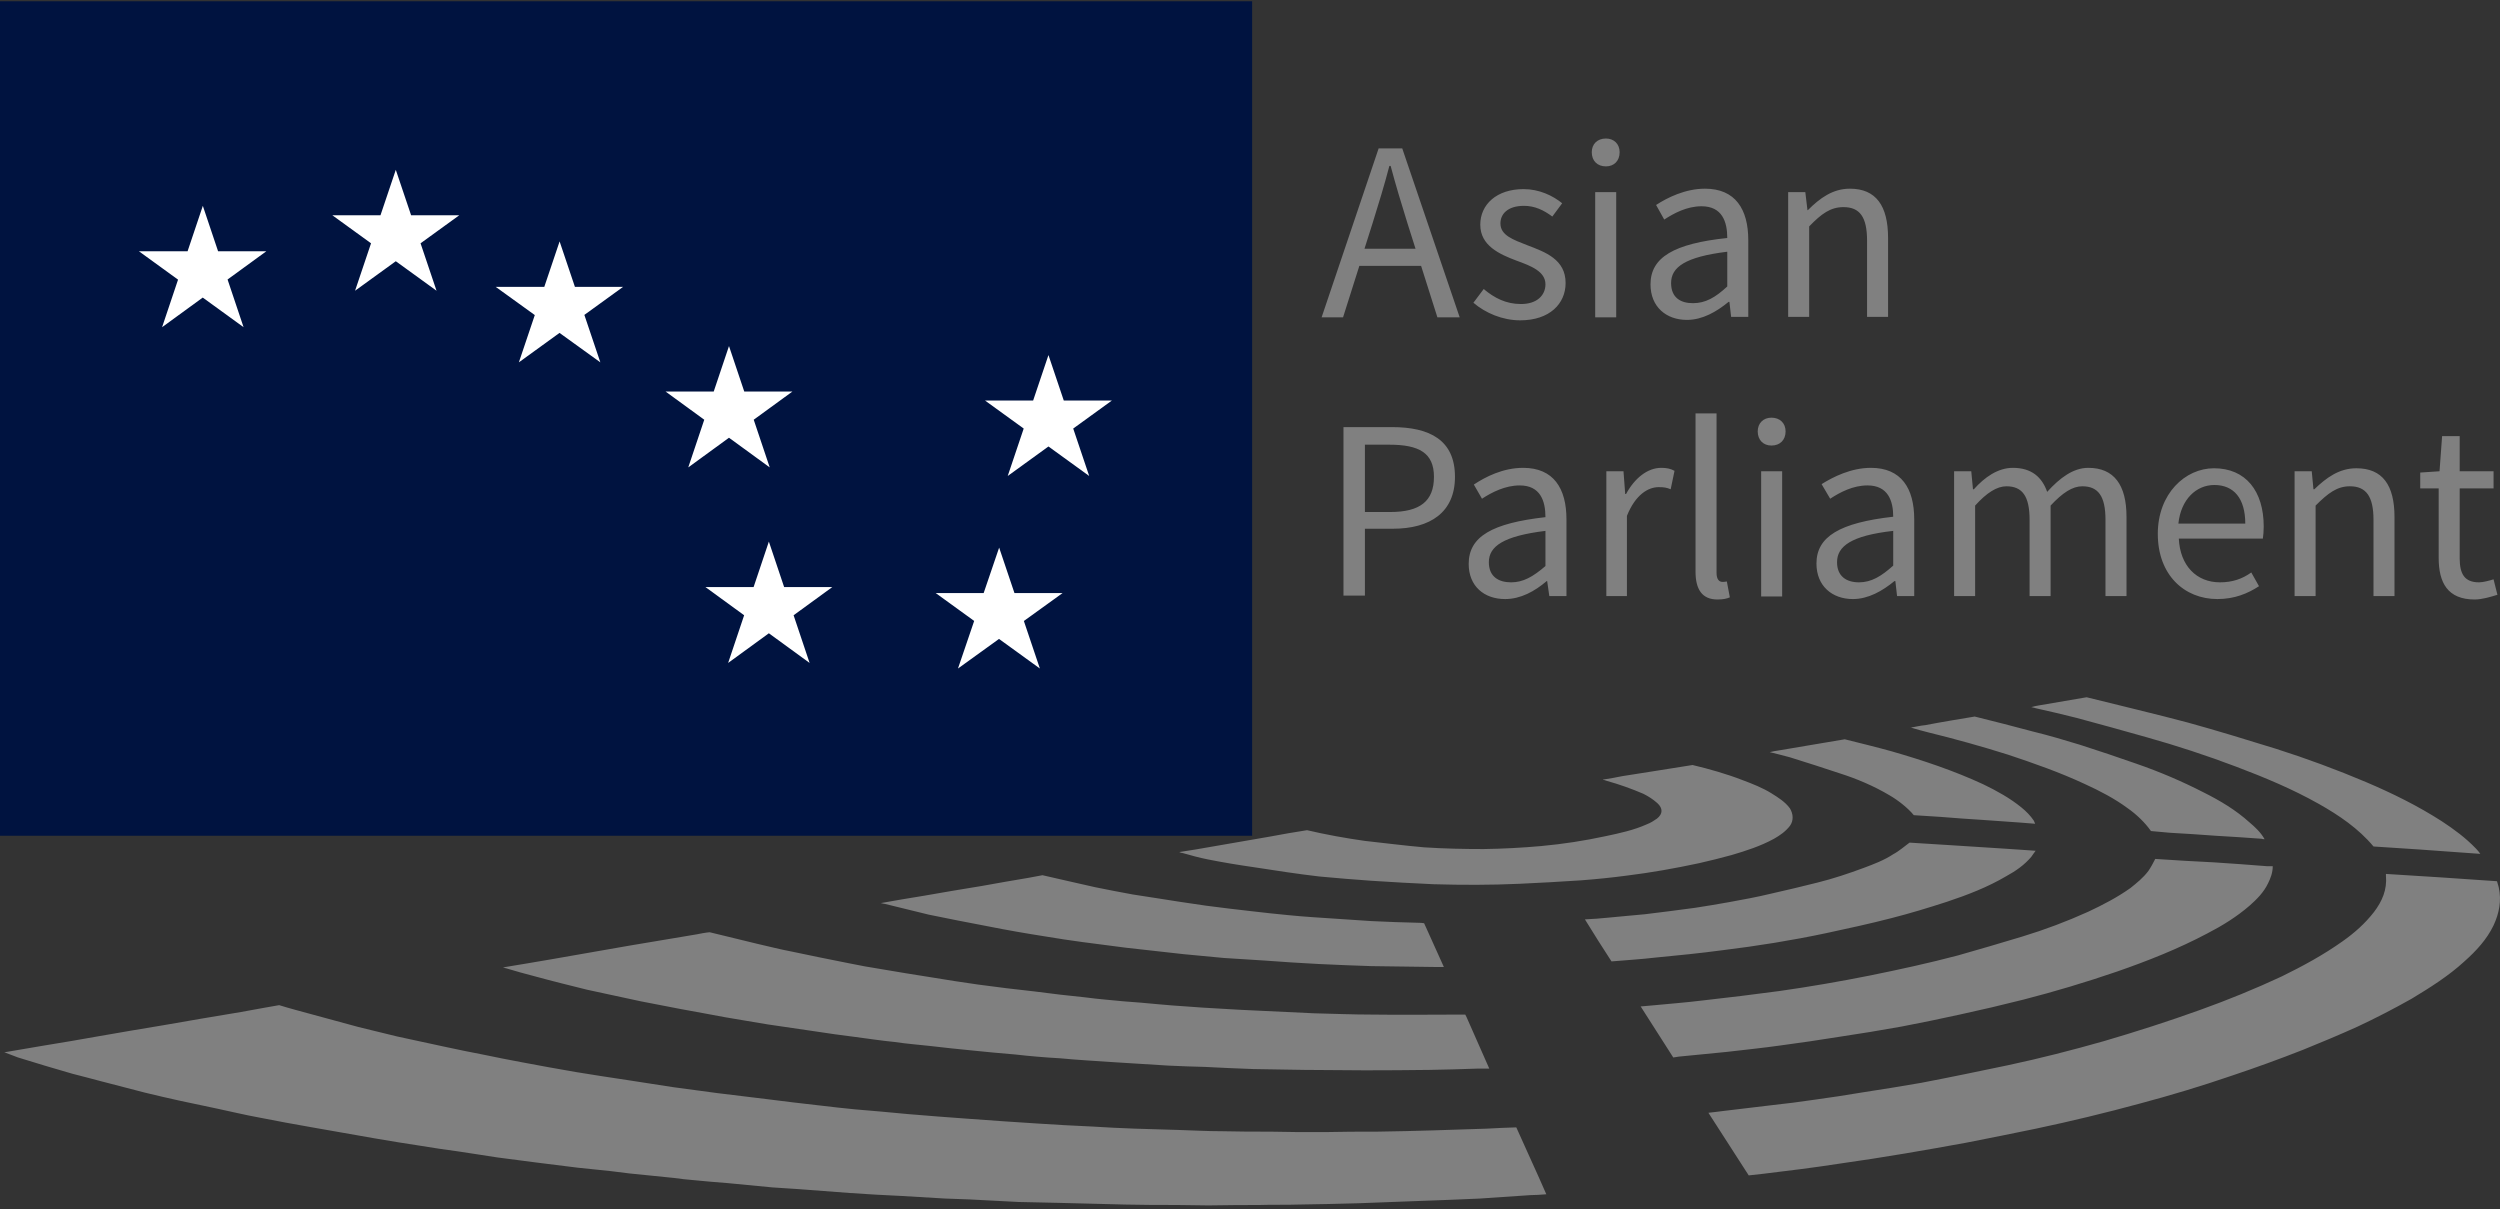
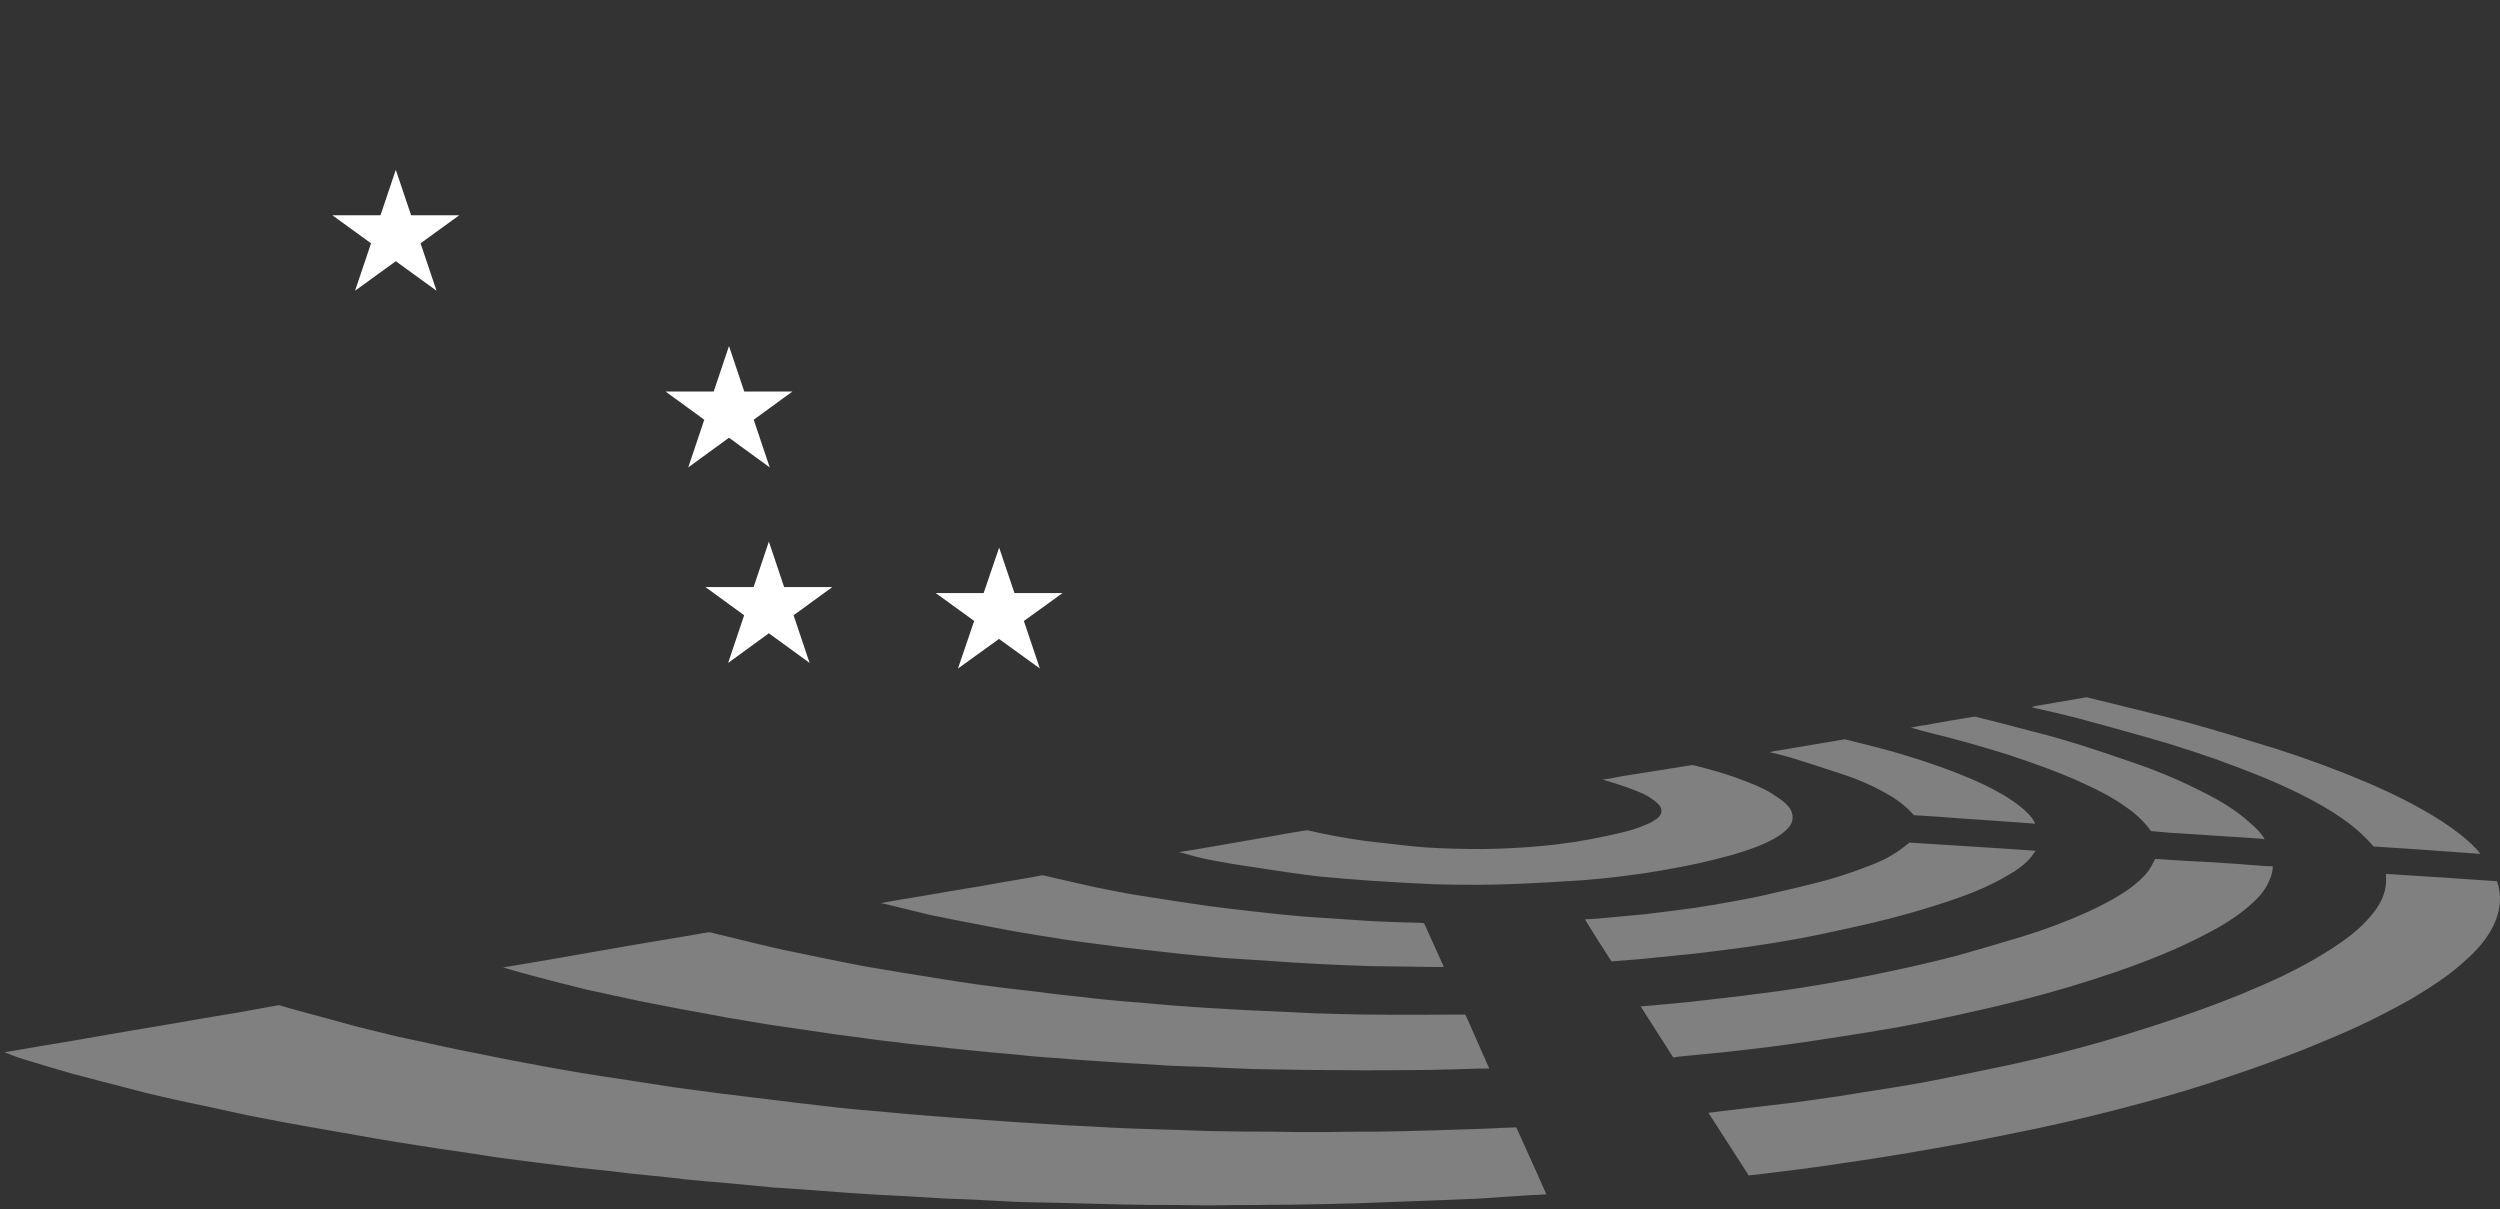
<svg xmlns="http://www.w3.org/2000/svg" version="1.2" viewBox="0 0 583 282" width="583" height="282">
  <rect x="0" y="0" width="583" height="282" fill="#333333" stroke="none" />
  <title>Logo_Bremische_Bürgerschaft-svg</title>
  <style>
		.s0 { fill: #808080 } 
		.s1 { fill: #001340 } 
		.s2 { fill: #ffffff } 
	</style>
  <path id="path3090" class="s0" d="m1 245.4c2.8-0.5 6-1 8.8-1.5q6.8-1.1 13.5-2.3 7.4-1.3 14.7-2.5 9.1-1.6 18.2-3.1c2.6-0.5 8.9-1.6 8.9-1.6 2.2 0.7 6 1.7 8.2 2.3q5.2 1.4 10.3 2.8 4.5 1.1 9 2.2c3.7 0.8 7.4 1.6 11.1 2.4q4.6 1 9.3 1.9 4.3 0.9 8.6 1.7 6.3 1.2 12.7 2.3 6.1 1 12.2 1.9 5.1 0.8 10.3 1.6 5.2 0.7 10.4 1.4 5.7 0.7 11.5 1.4 6.2 0.8 12.5 1.5 4.1 0.5 8.2 0.9 6.1 0.5 12.3 1.1 7.1 0.6 14.2 1.1 8 0.6 16 1.1c4.2 0.3 8.5 0.5 12.7 0.7 3.4 0.2 6.8 0.4 10.1 0.5 3.3 0.1 6.6 0.2 10 0.3 3.4 0.1 6.8 0.3 10.3 0.3 3.8 0.1 7.6 0.1 11.3 0.1 2.2 0 4.3 0.1 6.4 0.1 2.1 0 4.3 0 6.4 0 4-0.1 8-0.1 12-0.1q6.6-0.1 13.2-0.3c4.1-0.1 8.2-0.3 12.4-0.4q3.4-0.2 6.9-0.3c2.3 5.2 4.7 10.3 7 15.6-1.3 0.1-2.5 0.2-3.7 0.2q-5.9 0.4-11.8 0.8c-2.4 0.1-4.7 0.2-7.1 0.3-3.5 0.1-7.1 0.3-10.7 0.4q-5.3 0.2-10.6 0.4-7 0.2-13.9 0.3c-3 0.1-6 0-9 0.1q-6 0-12 0.1c-2.5 0-4.9-0.1-7.4-0.1-4 0-8 0-12-0.1-5.2-0.1-10.5-0.3-15.8-0.4-3-0.1-6.1-0.1-9.1-0.2-3.8-0.2-7.7-0.4-11.5-0.6-1.9-0.1-3.7-0.1-5.6-0.2q-5.1-0.3-10.1-0.6c-4.1-0.2-8.2-0.4-12.2-0.7-4-0.3-8-0.6-11.9-0.9-2-0.1-4.1-0.3-6.1-0.4q-5.2-0.5-10.4-1-4-0.3-8-0.7c-1.5-0.1-3-0.3-4.5-0.5-2-0.2-4-0.4-5.9-0.6q-4.5-0.4-8.9-1-3.9-0.4-7.7-0.8-4.8-0.6-9.6-1.2-4.6-0.6-9.2-1.2c-3-0.5-6-0.9-9.1-1.4-2.9-0.4-5.8-0.8-8.7-1.3q-5.3-0.8-10.5-1.7-7.4-1.3-14.8-2.6c-4.1-0.7-8.3-1.5-12.4-2.3-3.3-0.6-6.6-1.4-9.9-2.1-2.8-0.6-5.7-1.2-8.5-1.8q-4.1-0.9-8.2-1.9c-3.5-0.9-6.9-1.8-10.4-2.7-2.1-0.6-4.3-1.1-6.5-1.7-4.2-1.2-8.5-2.5-12.7-3.8-1-0.4-1.9-0.7-2.9-1.1-0.3-0.1 0 0-0.3-0.1zm555.4-41.6c8.5 0.5 17.2 1.1 25.9 1.7q0.2 0.7 0.4 1.4c0.7 3.1 0.1 6.1-1.2 8.9-1.6 3.3-4 5.9-6.8 8.4-3.7 3.4-8 6.1-12.3 8.7q-6.2 3.5-12.6 6.5c-4.2 1.9-8.5 3.7-12.7 5.4q-8.4 3.3-16.8 6.1c-7 2.4-14 4.5-21.1 6.4q-12.1 3.3-24.4 5.9-8.2 1.7-16.4 3.3-7.1 1.3-14.2 2.5-7.7 1.3-15.5 2.4c-5.8 0.9-11.5 1.6-17.3 2.3q-1.8 0.2-3.6 0.4c-3.1-4.8-6.2-9.6-9.4-14.6 1.2-0.1 2.3-0.3 3.3-0.4q5.9-0.7 11.7-1.4 4.7-0.5 9.4-1.2 5.9-0.8 11.8-1.8c4.5-0.7 9-1.4 13.5-2.2 6.8-1.3 13.5-2.7 20.2-4.1 7.5-1.6 14.9-3.5 22.3-5.6 7.5-2.2 15-4.6 22.5-7.3 6.4-2.3 12.8-4.9 19-7.8 4.9-2.4 9.7-5 14.2-8.2 2.7-1.9 5.2-4.1 7.3-6.8 1.9-2.5 3.1-5.2 2.8-8.5zm-209.1 45.4c-1 0-1.9 0-2.8 0q-5.5 0.2-11.1 0.3-7.6 0.1-15.1 0.1c-4.7 0-9.5-0.1-14.2-0.1q-5.9-0.1-11.9-0.2-5.6-0.2-11.3-0.5-4.2-0.1-8.4-0.3-6.4-0.4-12.8-0.8c-4.2-0.3-8.3-0.5-12.4-0.9-3.6-0.2-7.1-0.5-10.6-0.9q-4.9-0.4-9.7-0.9-5.2-0.5-10.3-1.1c-2.7-0.3-5.4-0.5-8-0.9-3.1-0.3-6.3-0.8-9.4-1.2-3.1-0.4-6.2-0.8-9.3-1.3q-5.5-0.8-10.9-1.6c-3.4-0.6-6.8-1.1-10.1-1.7-3.4-0.6-6.8-1.3-10.3-1.9-3.1-0.6-6.2-1.2-9.3-1.8-4.2-0.9-8.4-1.8-12.5-2.7-4-1-8.1-2-12.1-3.1-2.3-0.6-4.5-1.2-6.8-1.9-0.1 0 0 0-0.7-0.2 3.8-0.6 7.7-1.3 11.3-1.9q9.1-1.6 18.3-3.2 7.7-1.3 15.5-2.6c0.3-0.1 2.7-0.5 3.1-0.5 2.6 0.6 8.5 2.1 11.1 2.7 2.7 0.6 5.3 1.3 8 1.8q6.6 1.4 13.2 2.7 3.8 0.8 7.7 1.4 5.8 1 11.6 1.9c3.7 0.6 7.3 1.2 11 1.7q6.6 0.9 13.1 1.6 6 0.8 12 1.4c2.9 0.4 5.8 0.6 8.7 0.9q4.2 0.3 8.3 0.7 3.2 0.3 6.4 0.5 3.8 0.3 7.7 0.5 4.7 0.3 9.4 0.5c4.2 0.2 8.4 0.4 12.7 0.6 4.5 0.1 9 0.3 13.5 0.3 7 0.1 14 0 21 0 0.3 0 0.8 0 0.8 0 0 0 0.2 0.4 0.3 0.6m188-35.2c0 1.5-0.5 2.8-1.1 4-1 2.1-2.6 3.7-4.3 5.2-3 2.6-6.4 4.7-9.9 6.5-6.8 3.6-13.9 6.4-21.1 8.9q-10.8 3.7-21.7 6.5-7.5 1.9-14.9 3.5-6.8 1.5-13.6 2.8-7.2 1.3-14.6 2.4-6.8 1.1-13.6 2c-4.2 0.6-8.3 1-12.5 1.5-3.7 0.4-7.4 0.7-11.2 1.1-0.4 0.1-0.8 0.1-1.3 0.2q-3.7-5.8-7.6-11.9l2.3-0.2c4.1-0.4 8.2-0.7 12.2-1.2q9-1 17.9-2.2c7-1 14-2.2 21-3.6 6.9-1.4 13.8-2.9 20.6-4.7 5-1.4 10-2.9 15-4.4q7.9-2.4 15.4-5.8c3.4-1.6 6.7-3.3 9.8-5.5 1.5-1.2 3-2.4 4.2-4 0.5-0.7 1.2-2 1.6-2.8 4.4 0.3 9.4 0.6 13.7 0.8q6.2 0.4 12.4 0.9c0.5 0 0.7 0 1.3 0zm-156.2-20.2c1.4-0.2 3.1-0.5 4.5-0.8 5.2-0.8 11.3-1.8 16.4-2.6 3.8 0.9 8 2.1 11.6 3.5 2.4 0.9 4.7 1.8 6.8 3.1 1.6 1 3.2 2 4.3 3.5 0.8 1.3 0.9 2.9 0 4.1-1 1.3-2.3 2.2-3.7 3-3.1 1.7-6.5 2.8-9.9 3.8-2.5 0.7-5 1.3-7.6 1.9-5.6 1.2-11.2 2.2-16.9 2.9q-5.3 0.7-10.7 1.1c-4.8 0.3-9.5 0.6-14.3 0.8-6.7 0.3-13.3 0.3-20 0.1-4.8-0.2-9.6-0.5-14.4-0.8-4.1-0.3-8.1-0.6-12.2-1-5.2-0.6-10.3-1.4-15.5-2.2-3.5-0.5-7.1-1.1-10.6-1.8-2-0.4-3.8-0.9-5.9-1.5-0.3 0-0.4-0.1-0.7-0.2 1.4-0.2 2.6-0.4 3.8-0.6q8.7-1.5 17.3-3c2.7-0.5 6-1.1 8.7-1.5 4.2 1 9.2 1.9 13.5 2.5 4.6 0.5 9.2 1.1 13.8 1.5 4.6 0.3 9.2 0.4 13.9 0.4q6.7-0.1 13.4-0.7 7.6-0.7 15-2.3c3.3-0.7 6.6-1.4 9.7-2.8 0.8-0.3 1.6-0.8 2.3-1.3 1.4-1.1 1.4-2.4 0.1-3.6-1-0.9-2.1-1.6-3.3-2.2q-4.2-1.8-8.5-3-0.3-0.1-0.6-0.2c-0.2 0-0.2 0-0.3-0.1zm-37.1 43.7c-0.9 0-1.6 0-2.2 0-4.9-0.1-9.8-0.1-14.7-0.2q-6.2-0.2-12.4-0.5c-4.2-0.2-8.3-0.5-12.5-0.8-3.2-0.2-6.3-0.4-9.5-0.6-3.2-0.3-6.3-0.6-9.5-0.9-4.5-0.5-8.9-1-13.4-1.5-3.3-0.4-6.7-0.9-10-1.3-2.9-0.4-5.7-0.8-8.6-1.3-4.5-0.7-9.1-1.5-13.6-2.4q-6.9-1.3-13.7-2.7c-3.4-0.8-6.8-1.7-10.2-2.5-0.2 0-0.5-0.1-1-0.2 3.4-0.6 6.8-1.2 10-1.7q6.8-1.2 13.6-2.3 5.5-1 10.9-1.9c0.9-0.2 2.3-0.4 3.2-0.6 3.8 0.9 8.4 1.9 12.3 2.8q4.4 0.9 8.8 1.7c3.7 0.6 7.3 1.1 10.9 1.7 2 0.3 4.1 0.6 6.1 0.9q5.3 0.7 10.7 1.3 4.2 0.5 8.4 0.9 3 0.3 6 0.5c4.5 0.3 9 0.6 13.5 0.9 3.7 0.2 7.5 0.3 11.2 0.4q0.5 0 1.1 0.1c1.5 3.3 3 6.7 4.6 10.2zm39.1-1.3c-2.1-3.2-4.1-6.4-6.2-9.8 1.9-0.1 3.6-0.2 5.4-0.4 2.8-0.3 5.7-0.5 8.6-0.8q5.8-0.7 11.7-1.5 3.9-0.6 7.8-1.3c3.3-0.6 6.6-1.2 9.9-2 3.6-0.8 7.3-1.7 10.9-2.6 3.6-0.9 7.2-2.1 10.7-3.4 2.4-0.9 4.8-1.8 6.9-3.2 1.2-0.6 2.7-1.9 3.8-2.7 2.9 0.2 6.6 0.4 9.6 0.6q6.2 0.4 12.5 0.8 2.9 0.2 5.9 0.4l1.4 0.1c-0.4 0.5-0.7 1-1 1.4-1.6 1.9-3.6 3.3-5.8 4.5-4.4 2.6-9.1 4.4-13.9 6-4.3 1.4-8.6 2.7-12.9 3.8-5 1.3-10.1 2.4-15.2 3.5-8 1.7-16.1 3-24.3 4-5.2 0.7-10.3 1.2-15.5 1.7-3.4 0.4-6.8 0.6-10.3 0.9zm202.3-25.1c-1.9-0.1-3.7-0.3-5.6-0.4q-4.1-0.3-8.3-0.6c-3.4-0.2-7.3-0.5-10.7-0.7-3.5-4.2-8.1-7.3-12.7-9.9-6.2-3.5-12.7-6.2-19.3-8.7q-10.3-3.9-21-6.9-8.1-2.3-16.3-4.5c-3.1-0.8-6.2-1.5-9.3-2.2-0.4-0.1-0.7-0.2-1.2-0.3 0.7-0.2 1.2-0.3 1.8-0.4 3.4-0.6 7.7-1.3 11.1-1.9 7.2 1.8 16.5 4 23.6 5.9 6.9 1.9 13.7 4 20.5 6.1q10.7 3.4 21.1 7.8c6.1 2.6 12 5.5 17.6 9.1 2.9 1.9 5.6 3.9 8 6.4 0.3 0.3 0.8 0.9 1 1.2zm-132.6-29.4c1.1-0.2 2.4-0.5 3.5-0.6 3.6-0.7 7.9-1.4 11.5-2 4.4 1.1 9.2 2.3 13.6 3.5 3.7 0.9 7.4 2 11 3.1 4.4 1.4 8.8 2.9 13.1 4.4q8.1 2.8 15.7 6.7c3.8 1.9 7.5 4.1 10.7 7 1.3 1.1 2.6 2.3 3.5 3.9-0.3 0-0.5 0-0.7-0.1q-5.4-0.4-10.7-0.7-5.3-0.4-10.7-0.7c-1.2-0.1-3.1-0.3-4.4-0.4-1.4-2-3.4-3.9-5.4-5.3-3.1-2.3-6.6-4.1-10.1-5.7-5.8-2.7-11.8-4.8-17.8-6.8q-9.2-2.9-18.6-5.2-2-0.5-4-1.1zm29.1 22.4c-1.4-0.1-2.6-0.2-3.8-0.3q-4.3-0.3-8.5-0.6-4.9-0.3-9.7-0.7c-1.9-0.1-4.4-0.3-6.3-0.4-1.4-1.7-3.7-3.5-5.6-4.6-3.7-2.2-7.7-3.9-11.8-5.2q-5.7-1.9-11.5-3.7c-1.5-0.4-3-0.8-4.7-1.2 0.8-0.2 1.4-0.3 2.1-0.4 4.7-0.8 10.6-1.8 15.4-2.6 3.2 0.8 7.7 1.9 10.9 2.8 7.3 2.1 14.5 4.5 21.4 7.7 3.1 1.5 6.2 3.2 8.9 5.4 1.1 0.9 2.1 1.9 2.9 3.1 0.1 0.2 0.1 0.3 0.3 0.7z" />
  <g id="폴더 1">
-     <path id="Layer" class="s1" d="m0 0.3h292v194.6h-292z" />
-     <path id="Layer" class="s2" d="m47.3 48l9.5 28.3-24.4-17.7h29.7l-24.3 17.7z" />
    <path id="Layer" class="s2" d="m92.3 39.6l9.5 28.2-24.3-17.6h29.6l-24.3 17.6z" />
-     <path id="Layer" class="s2" d="m130.5 56.3l9.5 28.2-24.4-17.6h29.7l-24.3 17.6z" />
    <path id="Layer" class="s2" d="m170 80.7l9.5 28.3-24.3-17.7h29.6l-24.3 17.7z" />
-     <path id="Layer" class="s2" d="m244.5 82.8l9.5 28.2-24.3-17.6h29.6l-24.3 17.6z" />
    <path id="Layer" class="s2" d="m179.3 126.3l9.5 28.3-24.3-17.7h29.6l-24.3 17.7z" />
    <path id="Layer" class="s2" d="m233 127.7l9.5 28.2-24.3-17.6h29.6l-24.4 17.6z" />
-     <path id="Asian Parliament" fill-rule="evenodd" class="s0" d="m321.5 34.6h5.5l13.4 39.4h-5.2l-3.8-12h-14.4l-3.8 12h-5zm-3.3 23.4h11.9l-1.9-6c-1.4-4.5-2.7-8.8-3.9-13.3h-0.3c-1.2 4.6-2.5 8.8-3.9 13.3zm25.4 12.6l2.4-3.2c2.5 2.1 5.2 3.5 8.7 3.5 3.8 0 5.7-2.1 5.7-4.6 0-3-3.4-4.3-6.7-5.5-4-1.5-8.5-3.5-8.5-8.4 0-4.7 3.8-8.3 10.1-8.3 3.6 0 6.8 1.5 9 3.3l-2.3 3.1c-2-1.5-4.1-2.5-6.6-2.5-3.8 0-5.5 1.9-5.5 4.1 0 2.8 3 3.8 6.3 5.1 4.2 1.6 8.9 3.3 8.9 8.8 0 4.8-3.7 8.7-10.6 8.7-4.1 0-8.1-1.7-10.9-4.1zm28.4-25.8h4.9v29.2h-4.9zm-0.8-9.3c0-1.9 1.3-3.2 3.3-3.2 1.9 0 3.2 1.3 3.2 3.2 0 2-1.3 3.3-3.2 3.3-2 0-3.3-1.3-3.3-3.3zm13.7 30.8c0-6.3 5.5-9.5 17.9-10.8 0-3.8-1.2-7.4-6-7.4-3.4 0-6.4 1.6-8.7 3.1l-1.9-3.4c2.6-1.7 6.8-3.8 11.4-3.8 7.1 0 10.1 4.8 10.1 12v17.9h-4l-0.4-3.5h-0.2c-2.8 2.3-6.1 4.2-9.7 4.2-4.8 0-8.5-3-8.5-8.3zm17.9 0.5v-8.1c-9.8 1.2-13.1 3.6-13.1 7.3 0 3.4 2.2 4.7 5.1 4.7 2.9 0 5.2-1.3 8-3.9zm14.2-22h4l0.5 4.2h0.1c2.8-2.8 5.8-5 9.8-5 6.1 0 8.9 4 8.9 11.5v18.4h-4.9v-17.8c0-5.5-1.7-7.8-5.5-7.8-3 0-5.1 1.5-8 4.5v21.1h-4.9zm-103.7 54.8h11.3c8.8 0 14.7 3 14.7 11.6 0 8.3-5.8 12.1-14.5 12.1h-6.5v15.6h-5zm10.9 19.8c6.9 0 10.2-2.5 10.2-8.2 0-5.6-3.5-7.5-10.4-7.5h-5.7v15.7zm18.3 12.1c0-6.4 5.5-9.5 17.9-10.9 0-3.8-1.2-7.4-6-7.4-3.4 0-6.5 1.6-8.8 3.1l-1.9-3.3c2.7-1.8 6.8-3.9 11.5-3.9 7.1 0 10.1 4.8 10.1 12v17.9h-4l-0.5-3.5h-0.1c-2.8 2.4-6.1 4.2-9.7 4.2-4.9 0-8.5-3-8.5-8.2zm17.9 0.5v-8.2c-9.8 1.2-13.2 3.6-13.2 7.3 0 3.4 2.3 4.7 5.2 4.7 2.8 0 5.1-1.3 8-3.8zm14.2-22.1h4l0.4 5.3h0.2c2-3.7 5-6.1 8.2-6.1 1.3 0 2.2 0.2 3.1 0.7l-0.9 4.3c-0.9-0.4-1.6-0.5-2.8-0.5-2.4 0-5.4 1.7-7.4 6.7v18.7h-4.8zm20.8 23.4v-36.9h4.9v37.2c0 1.5 0.6 2.1 1.4 2.1 0.2 0 0.4 0 1-0.1l0.7 3.7c-0.7 0.3-1.5 0.5-2.9 0.5-3.6 0-5.1-2.4-5.1-6.5zm15.3-23.4h4.9v29.2h-4.9zm-0.8-9.3c0-1.9 1.3-3.2 3.2-3.2 2 0 3.3 1.3 3.3 3.2 0 2-1.3 3.3-3.3 3.3-1.9 0-3.2-1.3-3.2-3.3zm13.7 30.8c0-6.3 5.5-9.5 17.9-10.9 0-3.7-1.2-7.3-6-7.3-3.4 0-6.4 1.6-8.7 3.1l-2-3.4c2.7-1.7 6.9-3.8 11.5-3.8 7.1 0 10.1 4.8 10.1 12v17.9h-4l-0.4-3.5h-0.2c-2.8 2.3-6.1 4.2-9.7 4.2-4.8 0-8.5-3-8.5-8.3zm17.9 0.5v-8.1c-9.8 1.1-13.1 3.6-13.1 7.3 0 3.3 2.2 4.7 5.1 4.7 2.9 0 5.2-1.4 8-3.9zm14.2-22h4l0.4 4.2h0.2c2.5-2.8 5.6-5 9.1-5 4.4 0 6.8 2.2 8 5.6 3-3.3 6.1-5.6 9.6-5.6 6 0 8.9 4 8.9 11.4v18.5h-4.9v-17.8c0-5.5-1.7-7.8-5.4-7.8-2.3 0-4.6 1.5-7.4 4.5v21.1h-4.9v-17.8c0-5.5-1.7-7.8-5.4-7.8-2.2 0-4.6 1.5-7.3 4.5v21.1h-4.9zm47.5 14.6c0-9.4 6.4-15.3 13.1-15.3 7.4 0 11.6 5.3 11.6 13.6 0 1.1-0.1 2.1-0.2 2.8h-19.6c0.3 6.3 4.1 10.2 9.6 10.2 2.9 0 5.2-0.8 7.3-2.3l1.8 3.2c-2.6 1.7-5.7 3-9.7 3-7.7 0-13.9-5.6-13.9-15.2zm20.4-2.4c0-5.9-2.7-9-7.2-9-4.2 0-7.8 3.3-8.4 9zm11.5-12.2h4l0.4 4.2h0.2c2.8-2.7 5.8-4.9 9.8-4.9 6.1 0 8.9 3.9 8.9 11.4v18.4h-4.9v-17.8c0-5.4-1.7-7.8-5.5-7.8-3 0-5.1 1.6-8 4.5v21.1h-4.9zm33.6 20.2v-16.2h-4.3v-3.7l4.5-0.3 0.6-8.2h4.1v8.2h7.9v4h-7.9v16.3c0 3.6 1.1 5.6 4.5 5.6 1 0 2.4-0.4 3.4-0.7l0.9 3.6c-1.6 0.5-3.6 1.1-5.3 1.1-6.3 0-8.4-3.9-8.4-9.7z" />
  </g>
</svg>